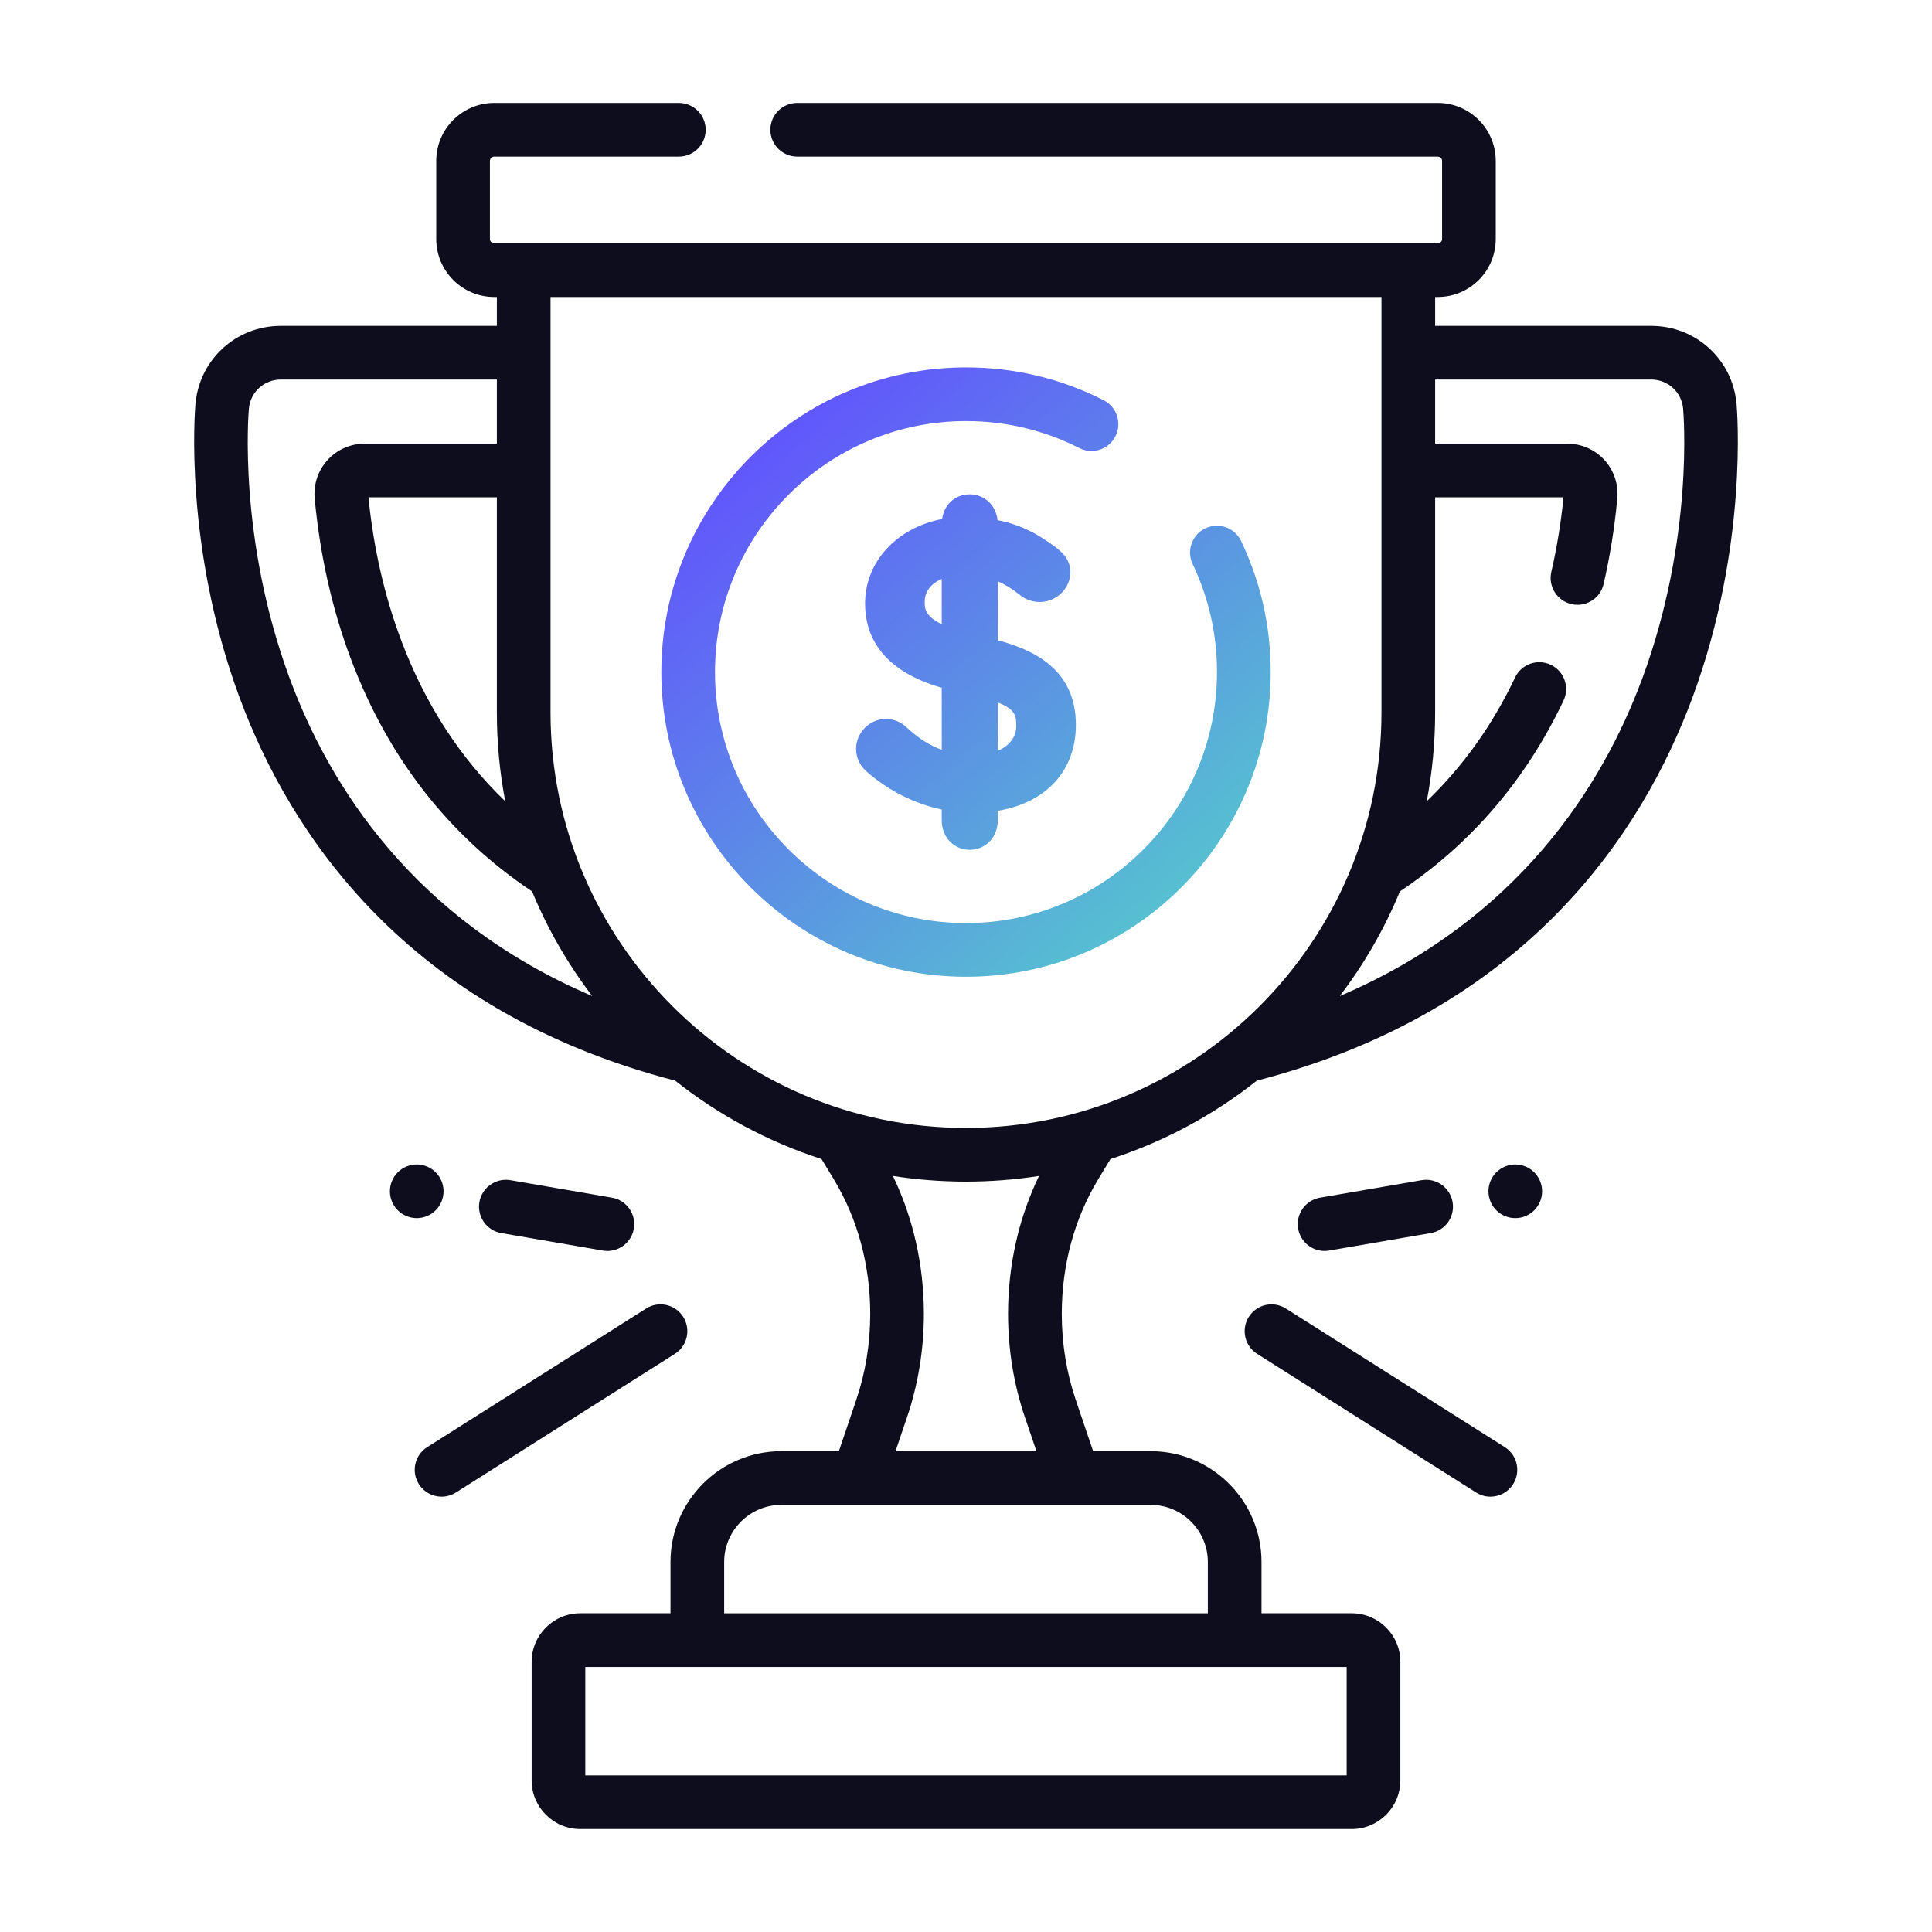
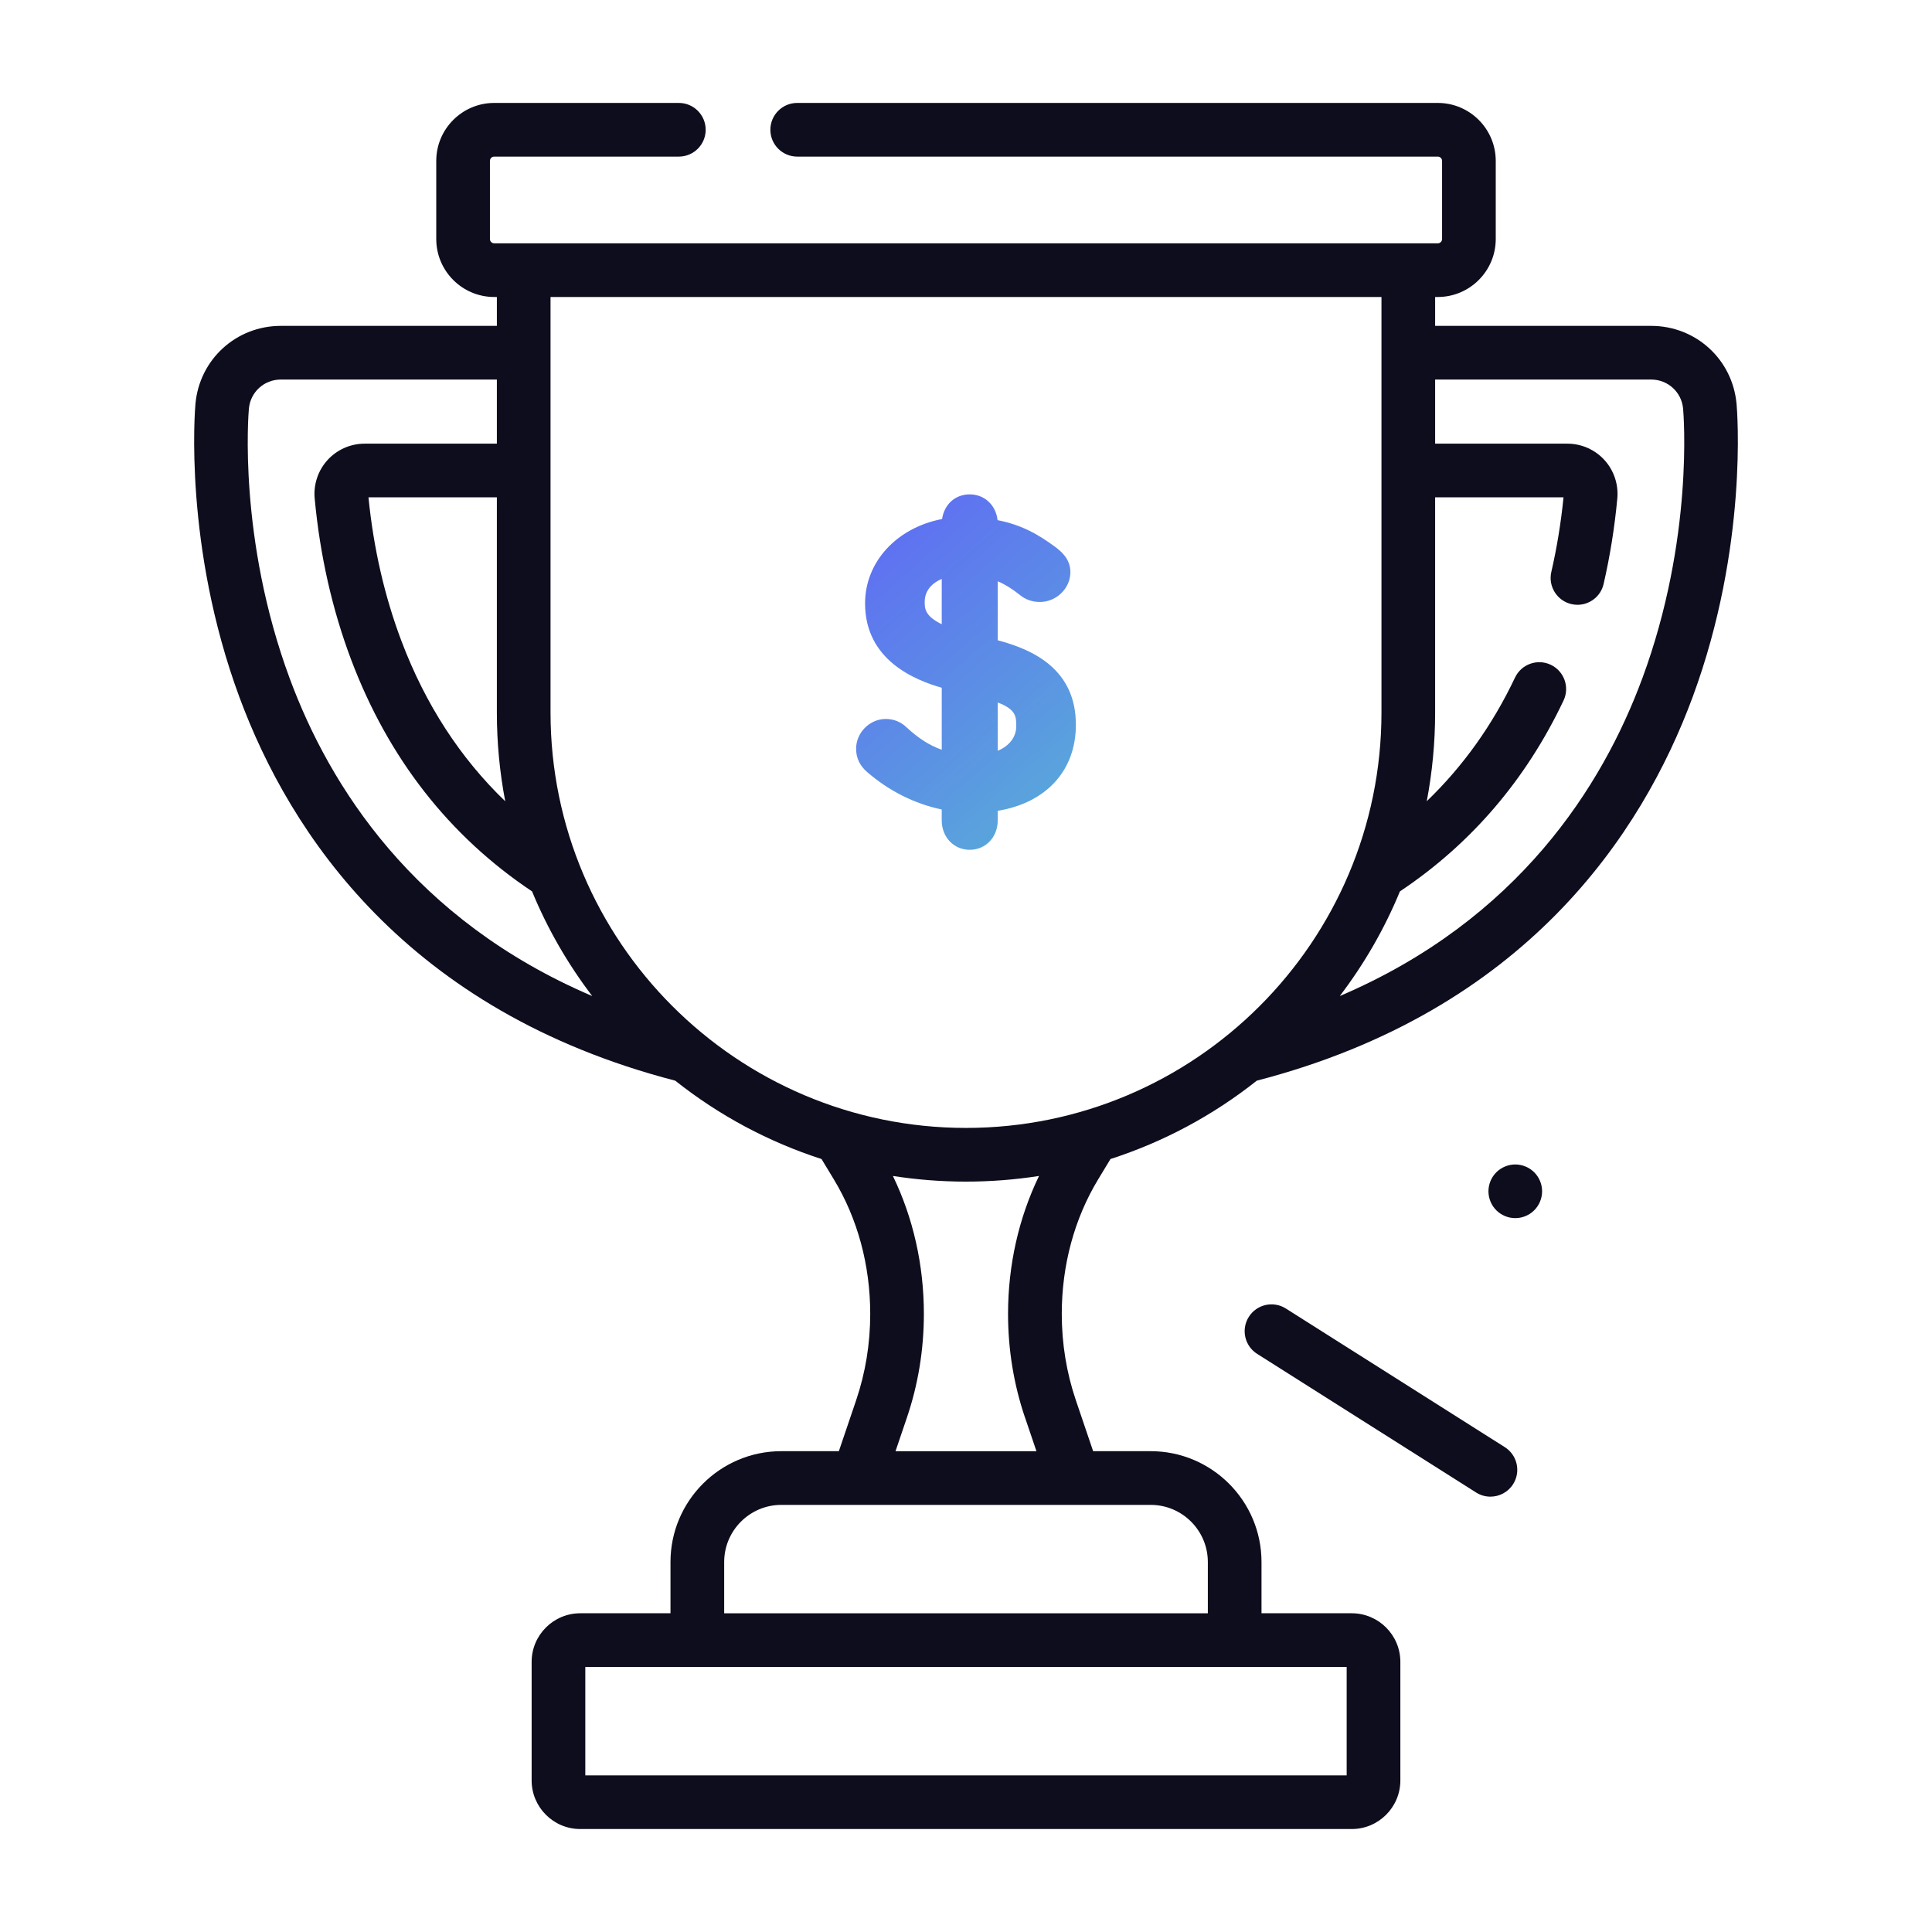
<svg xmlns="http://www.w3.org/2000/svg" xmlns:xlink="http://www.w3.org/1999/xlink" id="Layer_1" data-name="Layer 1" viewBox="0 0 1080 1080">
  <defs>
    <style>
      .cls-1 {
        fill: url(#linear-gradient-2);
      }

      .cls-2 {
        fill: #0d0d1d;
      }

      .cls-3 {
        fill: url(#linear-gradient);
      }
    </style>
    <linearGradient id="linear-gradient" x1="665.11" y1="515.54" x2="433.65" y2="248.74" gradientUnits="userSpaceOnUse">
      <stop offset="0" stop-color="#56c5cf" />
      <stop offset="1" stop-color="#6158fb" />
    </linearGradient>
    <linearGradient id="linear-gradient-2" x1="660.86" y1="519.23" x2="429.4" y2="252.43" xlink:href="#linear-gradient" />
  </defs>
  <g>
    <path class="cls-2" d="m970.75,225.83c-2.22-24.89-22.74-43.66-47.73-43.66h-120.77v-16.15h1.48c17.86,0,32.4-14.53,32.4-32.4v-43.68c0-17.86-14.53-32.4-32.4-32.4h-358.09c-8.28,0-15,6.72-15,15s6.72,15,15,15h358.09c1.32,0,2.4,1.08,2.4,2.4v43.68c0,1.32-1.08,2.4-2.4,2.4h-16.46s-.01,0-.02,0h-494.5s-.01,0-.02,0h-16.46c-1.32,0-2.4-1.08-2.4-2.4v-43.68c0-1.32,1.08-2.4,2.4-2.4h103.21c8.28,0,15-6.72,15-15s-6.72-15-15-15h-103.21c-17.86,0-32.4,14.53-32.4,32.4v43.68c0,17.86,14.53,32.4,32.4,32.4h1.48v16.15h-120.77c-24.99,0-45.51,18.77-47.73,43.66-.29,3.21-6.63,79.46,24.56,163.83,28.28,76.49,93.51,175.49,243.64,214.44,24.63,19.53,52.27,34.28,81.78,43.8l6.84,11.29c13.34,22.01,20.39,48.05,20.39,75.28,0,16.64-2.65,32.89-7.88,48.3l-9.65,28.45h-32.17c-34.16,0-61.95,27.79-61.95,61.95v28.66h-50.45c-14.98,0-27.17,12.19-27.17,27.17v66.27c0,14.98,12.19,27.17,27.17,27.17h431.28c14.98,0,27.17-12.19,27.17-27.17v-66.27c0-14.98-12.19-27.17-27.17-27.17h-50.45v-28.66c0-34.16-27.79-61.95-61.95-61.95h-32.17l-9.65-28.45c-5.23-15.41-7.88-31.66-7.88-48.3,0-27.23,7.05-53.27,20.39-75.28l6.84-11.29c29.51-9.51,57.16-24.27,81.79-43.8,150.13-38.95,215.36-137.95,243.64-214.44,31.19-84.37,24.85-160.63,24.56-163.83Zm-217.94,766.63h-425.62v-60.61h62.62s0,0,0,0h300.37s0,0,0,0h62.62v60.61Zm-77.62-119.27v28.66h-270.37v-28.66c0-17.62,14.33-31.95,31.95-31.95h206.47c17.62,0,31.95,14.33,31.95,31.95Zm97.06-707.16v31.13s0,.01,0,.02,0,.01,0,.02v65.81s0,0,0,0,0,0,0,0v135.26c0,128.06-104.19,232.25-232.25,232.25s-232.25-104.19-232.25-232.25v-135.26s0,0,0,0,0,0,0,0v-65.81s0-.01,0-.02,0-.01,0-.02v-31.13h464.5Zm-489.82,281.89c-25.18-24.22-44.61-54.16-57.97-89.46-9.44-24.94-15.66-52-18.48-80.45h71.77v120.27c0,16.85,1.59,33.45,4.68,49.65Zm-120.48-68.66c-28.88-78.1-23.08-147.84-22.82-150.76.83-9.31,8.5-16.33,17.85-16.33h120.77v35.84h-73.92c-7.87,0-15.43,3.34-20.73,9.15-5.3,5.82-7.93,13.67-7.19,21.51,2.98,31.91,9.87,62.32,20.5,90.4,20.77,54.89,54.75,98.34,101.02,129.23,8.56,20.77,19.84,40.4,33.63,58.5-99.9-42.64-146.97-117.67-169.11-177.55Zm411.05,413.16l6.38,18.81h-78.78l6.38-18.81c6.29-18.52,9.47-38.02,9.47-57.94,0-27.27-5.96-53.62-17.31-77.11,13.39,2.08,27.03,3.16,40.84,3.16s27.45-1.08,40.84-3.16c-11.35,23.49-17.31,49.84-17.31,77.11,0,19.93,3.19,39.42,9.47,57.94Zm345.04-413.16c-22.14,59.88-69.21,134.9-169.1,177.54,13.79-18.1,25.07-37.74,33.63-58.51,39.71-26.5,70.47-62.38,91.46-106.69,3.55-7.49.35-16.43-7.14-19.98-7.49-3.55-16.43-.35-19.98,7.14-12.58,26.56-29.12,49.68-49.34,69.13,3.08-16.19,4.68-32.78,4.68-49.62v-120.27h71.77c-1.41,14.15-3.7,28.17-6.82,41.72-1.86,8.07,3.18,16.12,11.25,17.98,1.13.26,2.26.39,3.38.39,6.83,0,13.01-4.7,14.6-11.64,3.57-15.52,6.15-31.59,7.66-47.78.73-7.85-1.89-15.69-7.19-21.51-5.3-5.82-12.86-9.15-20.73-9.15h-73.92v-35.84h120.77c9.34,0,17.02,7.02,17.85,16.32.26,2.93,6.06,72.66-22.82,150.77Z" />
    <path class="cls-3" d="m557.75,357.94v-32.99c4.02,1.7,7.93,4.12,12.16,7.48,3.24,2.71,7.08,4.08,11.4,4.08,9.24,0,17.04-7.64,17.04-16.67,0-7.55-5.33-11.67-8.2-13.9l-.13-.1c-9.6-7.12-19.03-12.48-32.38-15.07-.9-8.35-7.28-14.42-15.54-14.42s-14.32,5.76-15.47,13.78c-25.31,4.88-43.05,23.88-43.05,47.17,0,31.73,27.8,42.83,42.86,47.17v34.64c-6.89-2.43-13.11-6.44-19.72-12.57-3.1-3-7.2-4.64-11.55-4.64-9,0-16.61,7.63-16.61,16.66,0,5.12,2.09,9.51,6.2,13.04,12.21,10.57,26.51,17.72,41.67,20.91v6.07c0,9.38,6.73,16.46,15.66,16.46s15.65-7.08,15.65-16.46v-5.32c27.13-4.51,43.68-22.47,43.68-48.11,0-30.74-23.43-41.91-43.68-47.22Zm10.34,48.04c0,6.05-3.87,10.98-10.34,13.72v-26.99c10.34,3.9,10.34,7.99,10.34,13.27Zm-51.18-69.48c0-6.46,4.17-10.59,9.53-12.88v25.32c-9.53-4.59-9.53-9.01-9.53-12.43Z" />
-     <path class="cls-1" d="m540,546.01c-93.91,0-170.31-76.4-170.31-170.31s76.4-170.31,170.31-170.31c27.07,0,52.96,6.17,76.95,18.34,7.39,3.75,10.34,12.78,6.59,20.16-3.75,7.39-12.77,10.34-20.16,6.59-19.74-10.01-41.07-15.09-63.38-15.09-77.37,0-140.31,62.94-140.31,140.31s62.94,140.31,140.31,140.31,140.31-62.94,140.31-140.31c0-21.13-4.58-41.43-13.6-60.35-3.57-7.48-.4-16.43,7.08-20,7.48-3.57,16.43-.4,20,7.08,10.97,22.98,16.53,47.63,16.53,73.27,0,93.91-76.4,170.31-170.31,170.31Z" />
  </g>
  <g>
-     <path class="cls-2" d="m246.85,836.64c-4.97,0-9.83-2.47-12.69-6.98-4.43-7-2.35-16.27,4.65-20.7l122.39-77.49c7-4.43,16.27-2.35,20.7,4.65,4.43,7,2.35,16.27-4.65,20.7l-122.39,77.49c-2.49,1.58-5.27,2.33-8.01,2.33Z" />
-     <path class="cls-2" d="m232.96,680.94c-.49,0-.99-.03-1.48-.08-.48-.04-.97-.12-1.45-.22-.48-.09-.96-.21-1.43-.36-.46-.14-.93-.3-1.38-.49-.45-.19-.9-.4-1.33-.63-.43-.23-.85-.48-1.26-.75s-.81-.57-1.18-.87c-.39-.32-.75-.65-1.1-.99-.35-.35-.68-.72-.99-1.1-.31-.38-.6-.78-.87-1.19-.27-.4-.53-.83-.76-1.26-.23-.43-.44-.87-.62-1.32-.19-.46-.36-.92-.5-1.39-.14-.46-.26-.94-.36-1.42s-.17-.97-.22-1.46c-.05-.49-.07-.98-.07-1.47s.02-.99.07-1.48c.05-.48.12-.97.22-1.45s.22-.96.36-1.43c.14-.46.31-.93.5-1.38.18-.45.39-.9.62-1.33.23-.43.49-.85.76-1.26.27-.41.56-.8.87-1.18s.64-.75.99-1.1c.35-.34.71-.68,1.1-.99.37-.31.77-.6,1.18-.87s.83-.53,1.26-.76c.43-.22.88-.44,1.33-.62.45-.19.92-.36,1.38-.5.47-.14.95-.26,1.43-.36.48-.09.97-.17,1.45-.22.98-.1,1.97-.1,2.95,0,.49.05.98.13,1.46.22.48.1.96.22,1.42.36.47.14.93.31,1.38.5.46.18.9.4,1.33.62.43.23.86.49,1.26.76.41.27.81.56,1.19.87.38.31.75.65,1.09.99.35.35.68.72.99,1.1s.61.77.88,1.18c.27.41.52.83.75,1.26.23.43.44.88.63,1.33.18.45.35.92.49,1.38.15.47.27.95.36,1.43.1.48.17.97.22,1.45.05.49.08.99.08,1.48s-.03.99-.08,1.47c-.05.49-.12.98-.22,1.46-.09.48-.21.96-.36,1.42-.14.47-.31.93-.49,1.39-.19.45-.4.89-.63,1.32-.23.43-.48.86-.75,1.26-.27.41-.57.81-.88,1.19-.31.38-.64.75-.99,1.1-.34.34-.71.67-1.09.99-.38.3-.78.6-1.19.87-.4.27-.83.52-1.26.75-.43.23-.87.44-1.33.63-.45.19-.91.35-1.38.49-.46.15-.94.27-1.42.36-.48.1-.97.18-1.46.22-.49.05-.98.08-1.47.08Z" />
-     <path class="cls-2" d="m339.55,699.29c-.84,0-1.7-.07-2.56-.22l-56.76-9.77c-8.16-1.41-13.64-9.16-12.24-17.33,1.41-8.16,9.16-13.64,17.33-12.24l56.76,9.77c8.16,1.41,13.64,9.16,12.24,17.33-1.26,7.3-7.6,12.46-14.77,12.46Z" />
    <path class="cls-2" d="m833.15,836.64c-2.74,0-5.52-.75-8.01-2.33l-122.39-77.49c-7-4.43-9.08-13.7-4.65-20.7,4.43-7,13.7-9.08,20.7-4.65l122.39,77.49c7,4.43,9.08,13.7,4.65,20.7-2.85,4.51-7.72,6.98-12.69,6.98Z" />
    <path class="cls-2" d="m847.04,680.94c-.49,0-.98-.03-1.47-.08-.49-.04-.98-.12-1.46-.21-.48-.1-.96-.22-1.42-.36-.47-.15-.93-.31-1.38-.5-.46-.19-.9-.4-1.33-.63-.43-.23-.86-.48-1.26-.75-.41-.27-.81-.57-1.19-.87-.38-.31-.75-.65-1.09-.99s-.68-.72-.99-1.1c-.31-.38-.61-.78-.88-1.18-.27-.41-.52-.84-.75-1.27-.23-.43-.44-.87-.63-1.32-.18-.46-.35-.92-.49-1.39-.15-.46-.27-.94-.36-1.42-.1-.48-.17-.97-.22-1.46-.05-.49-.08-.98-.08-1.47s.03-.99.08-1.48c.05-.48.12-.97.22-1.45.09-.48.21-.96.36-1.43.14-.46.31-.93.49-1.38.19-.45.4-.9.63-1.33.23-.43.48-.85.75-1.26.27-.41.57-.8.88-1.18s.64-.75.99-1.1.71-.68,1.09-.99c.38-.31.78-.6,1.19-.87.4-.27.83-.53,1.26-.76.43-.22.87-.44,1.33-.62.45-.19.91-.36,1.38-.5.46-.14.94-.26,1.42-.36.48-.09.97-.17,1.46-.22.98-.1,1.97-.1,2.95,0,.48.05.97.13,1.45.22.48.1.96.22,1.43.36.46.14.93.31,1.38.5.45.18.9.4,1.33.62.43.23.85.49,1.26.76.41.27.81.56,1.18.87.38.31.75.65,1.1.99.34.35.68.72.99,1.1.31.38.6.77.87,1.18.27.41.53.83.76,1.26.23.43.44.88.62,1.33.19.45.36.92.5,1.38.14.47.26.95.36,1.43.1.48.17.97.22,1.45.05.49.07.99.07,1.48s-.02.98-.07,1.47c-.05.49-.12.98-.22,1.46-.1.48-.22.96-.36,1.42-.14.47-.31.93-.5,1.39-.18.45-.39.89-.62,1.32-.23.43-.49.86-.76,1.27-.27.4-.56.8-.87,1.18-.31.38-.65.75-.99,1.1-.35.34-.72.68-1.1.99-.37.3-.77.6-1.18.87-.41.27-.83.52-1.26.75s-.88.44-1.33.63c-.45.19-.92.35-1.38.5-.47.14-.95.26-1.43.36-.48.09-.97.17-1.45.21-.49.05-.99.08-1.48.08Z" />
-     <path class="cls-2" d="m740.45,699.29c-7.17,0-13.51-5.15-14.77-12.46-1.41-8.16,4.07-15.92,12.24-17.33l56.76-9.77c8.17-1.4,15.92,4.07,17.33,12.24s-4.07,15.92-12.24,17.33l-56.76,9.77c-.86.15-1.72.22-2.56.22Z" />
  </g>
</svg>